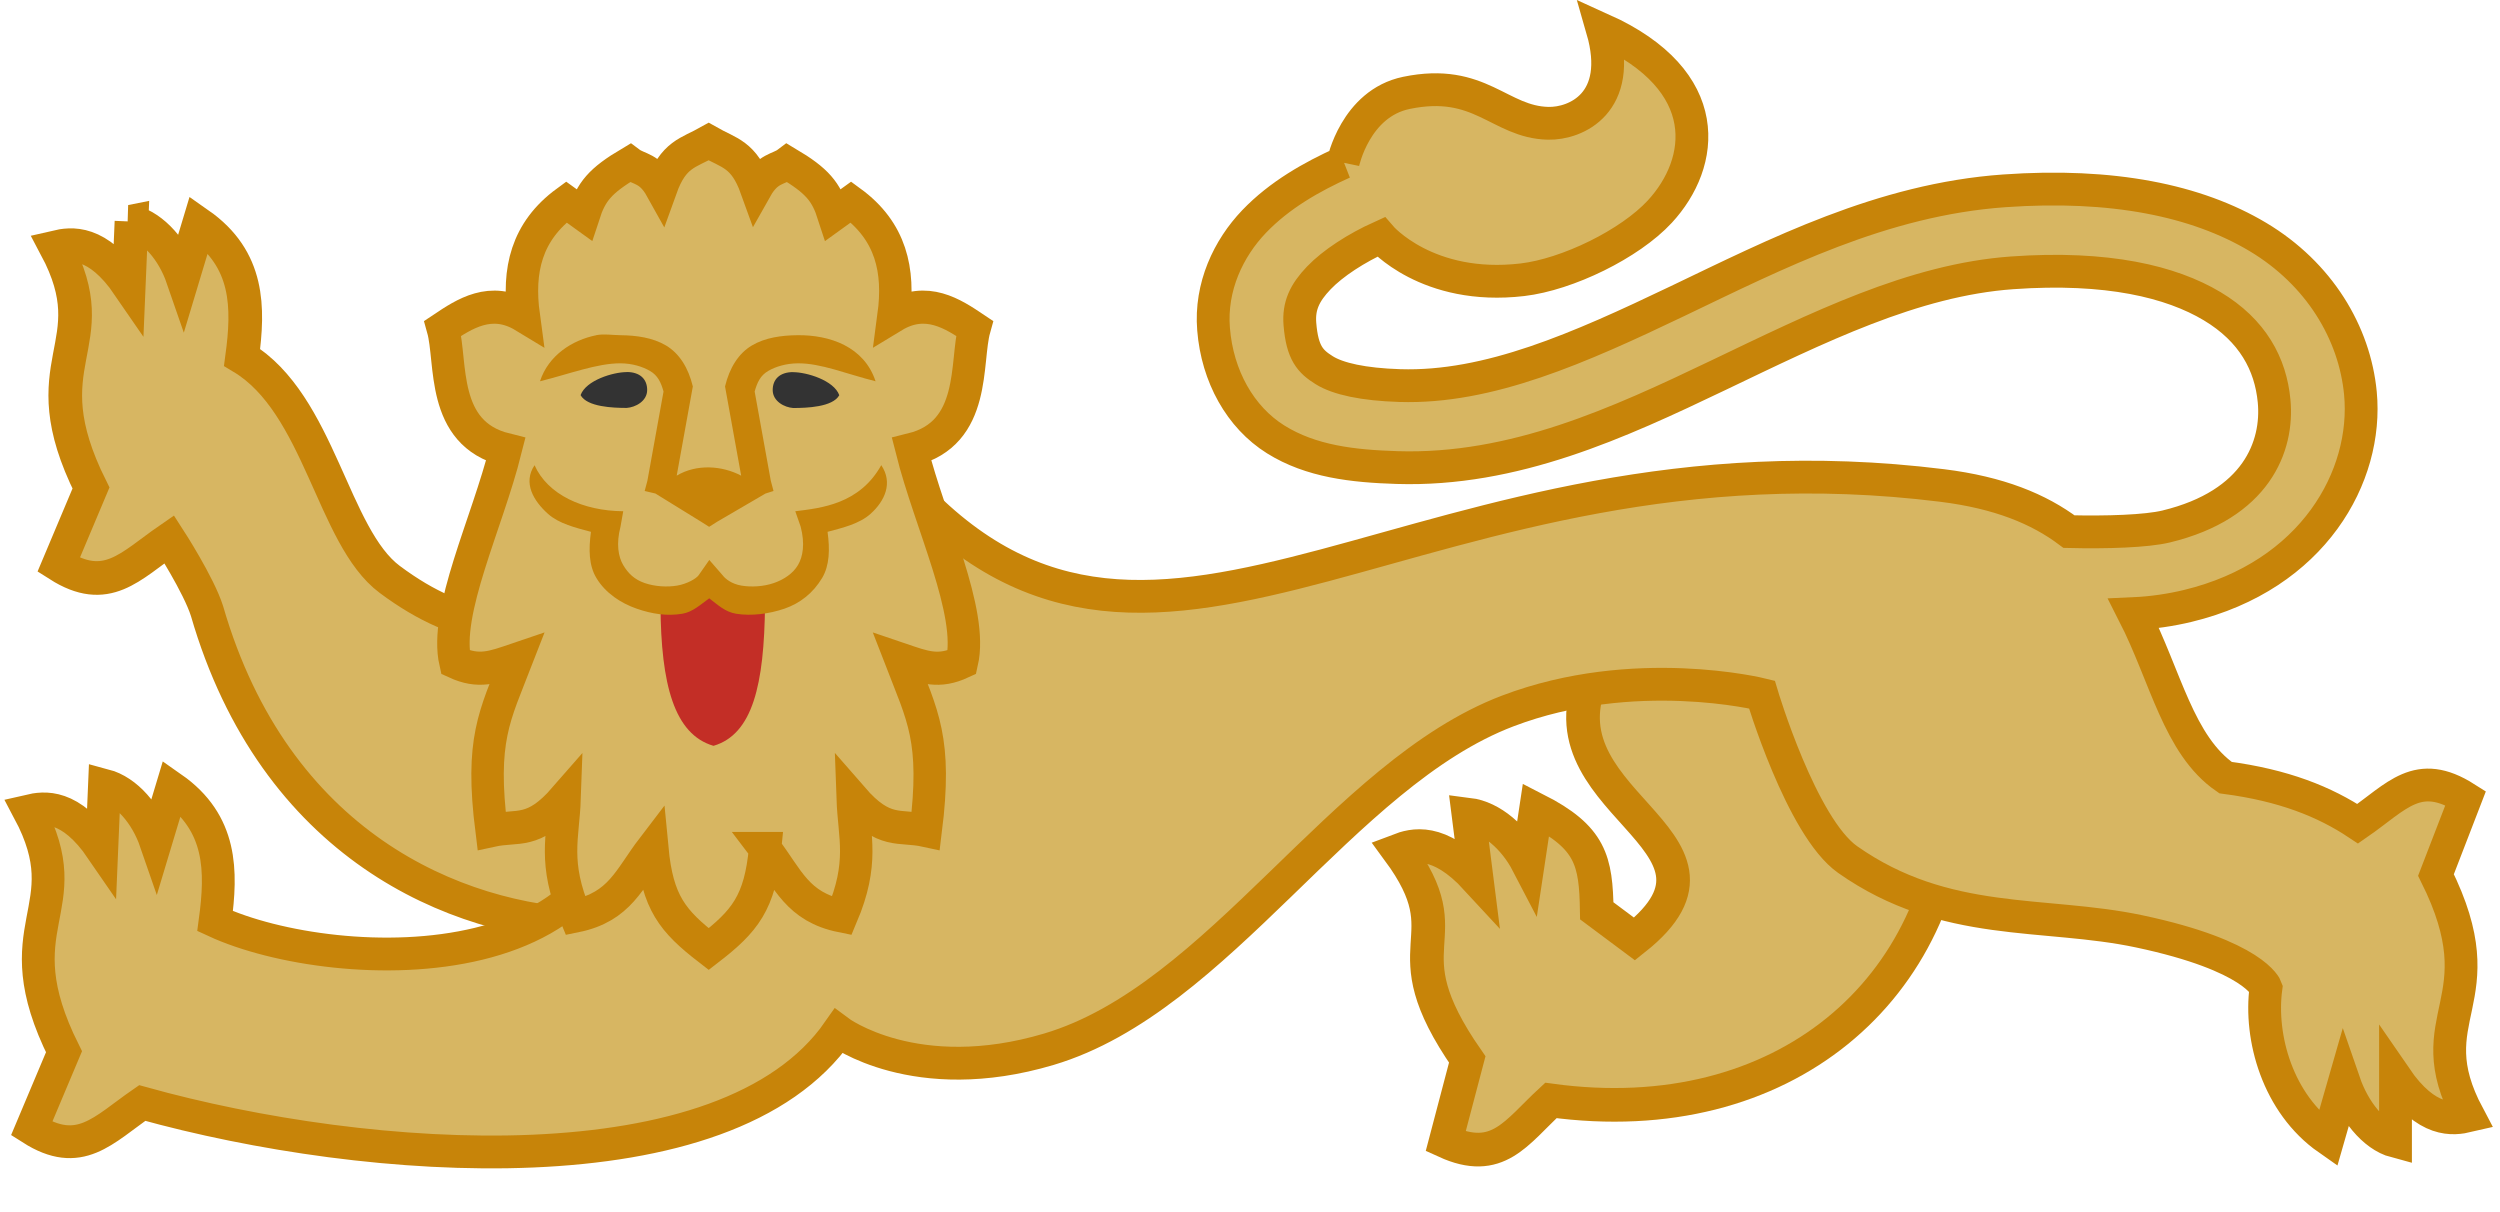
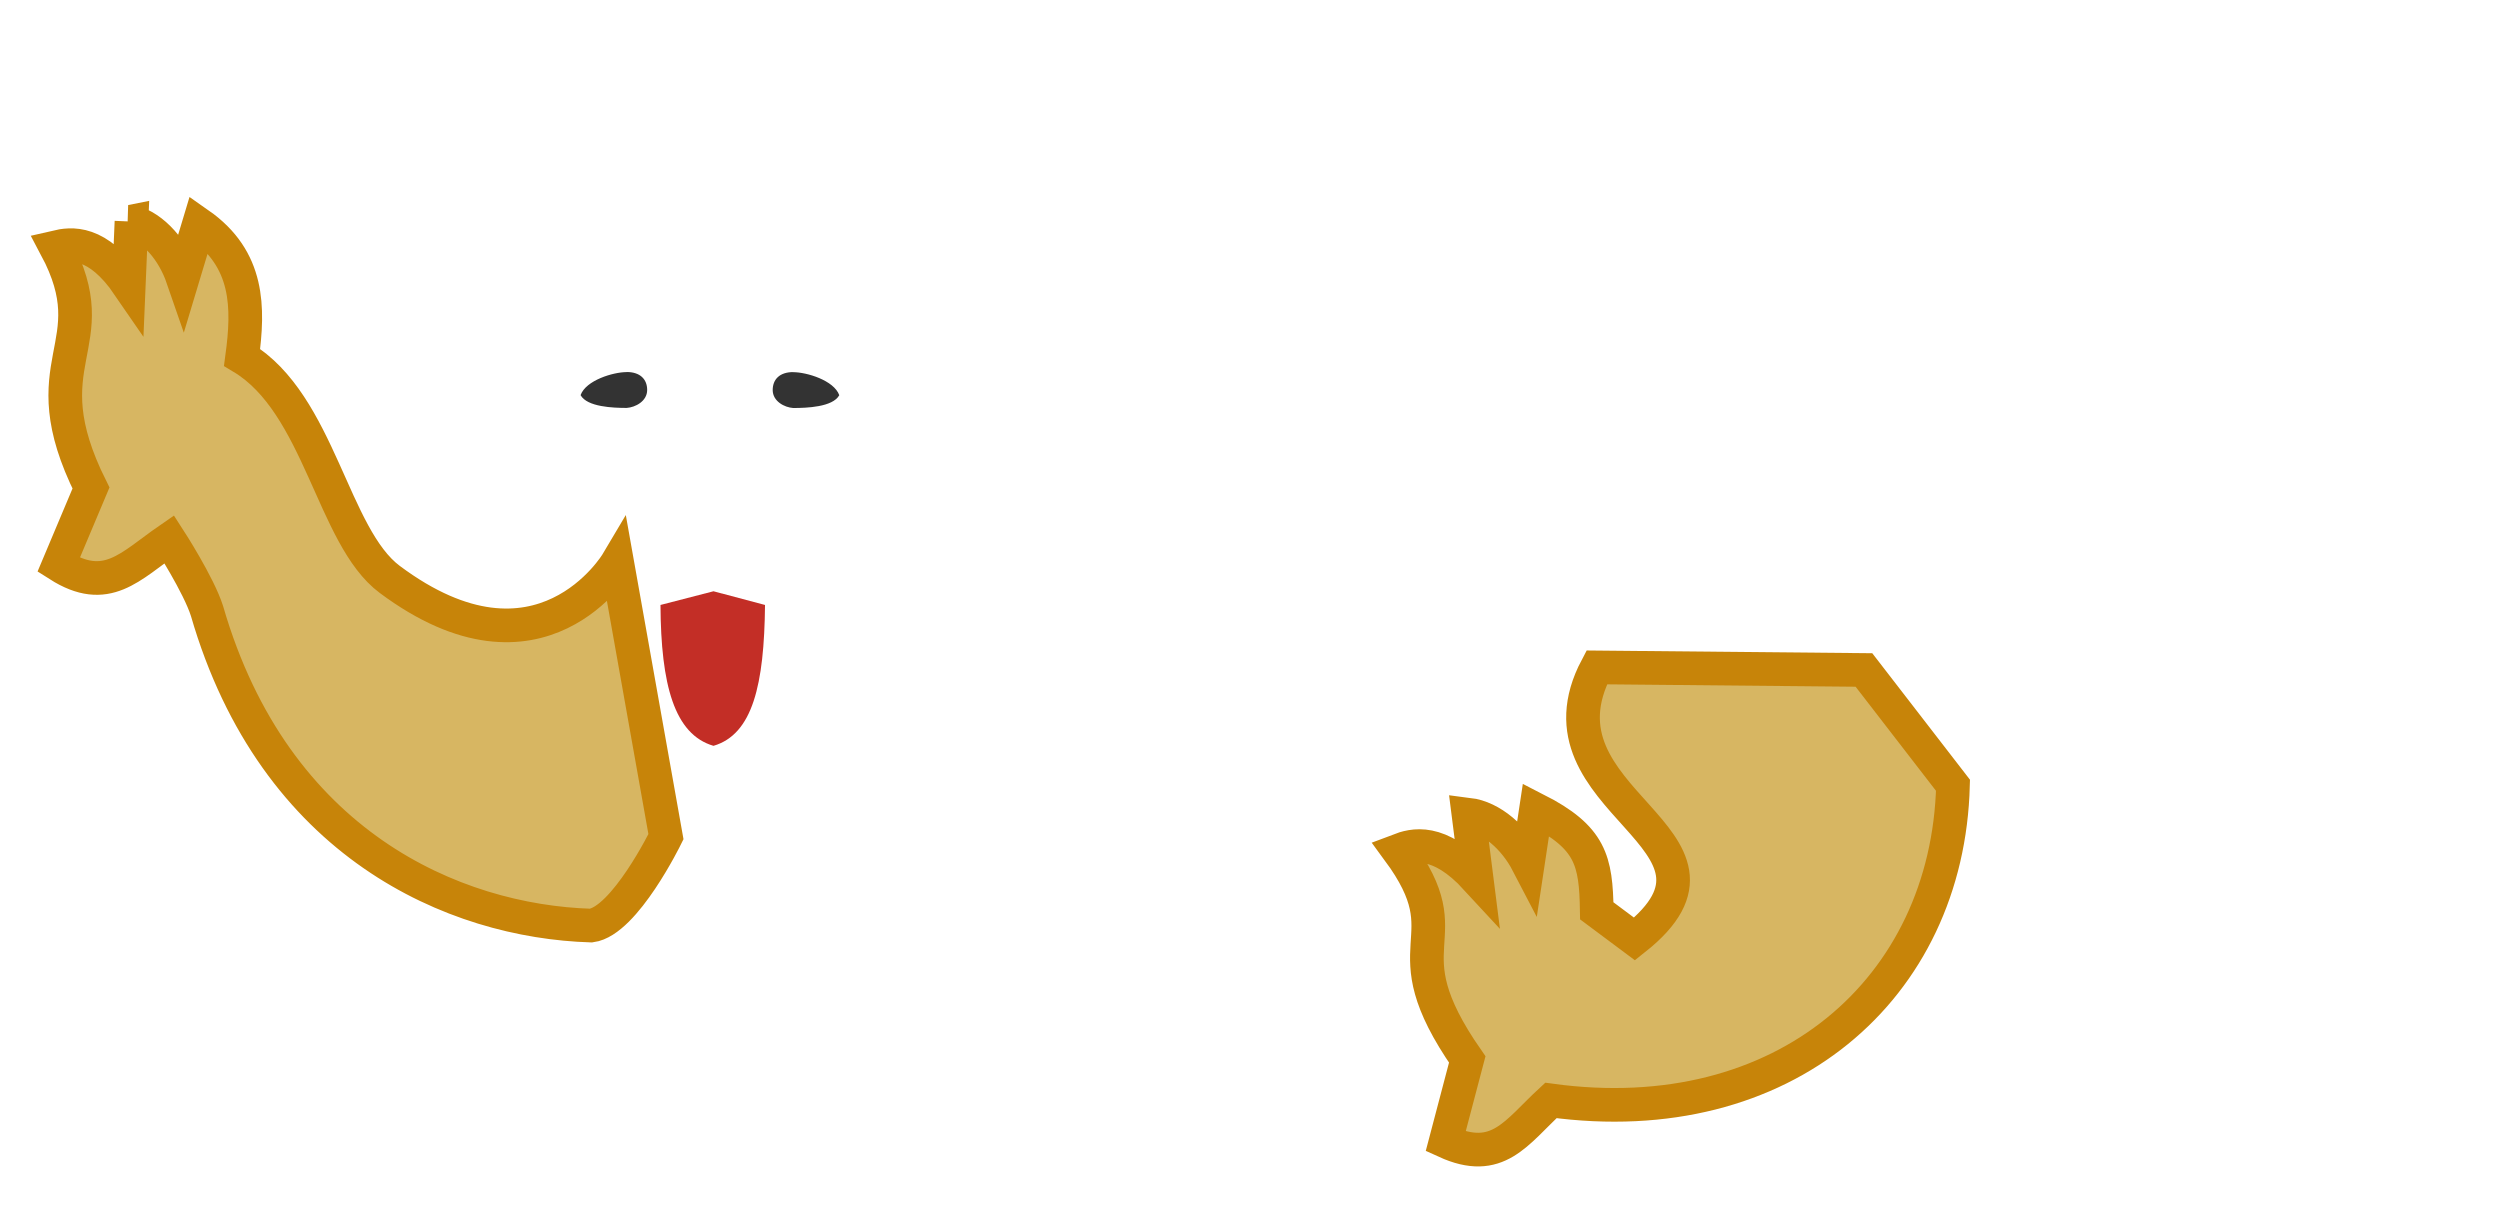
<svg xmlns="http://www.w3.org/2000/svg" fill="#000000" height="330.5" preserveAspectRatio="xMidYMid meet" version="1" viewBox="-1.2 -0.0 681.5 330.5" width="681.5" zoomAndPan="magnify">
  <g>
    <g id="change1_2">
      <path d="m288.61 31.242-0.738 17.462c-8.579-12.523-15.68-11.454-19.862-10.477 14.589 27.415-7.886 30.647 9.562 65.658l-8.827 20.955c13.098 8.331 19.428 0.425 30.161-6.985 0 0 8.047 12.44 10.297 19.558 18.447 63.673 67.381 84.606 104.7 85.746 9.153-1.225 20.409-24.224 20.409-24.224l-13.299-74.724s-20.901 35.248-62.001 4.581c-15.642-11.672-19.07-47.822-40.248-60.529 1.833-13.613 1.922-26.736-11.77-36.321l-4.414 14.668c-2.606-7.55-7.91-13.757-13.976-15.367zm399.44 121.54c-19.504 36.862 45.159 46.416 10.297 74.04l-10.297-7.683c-0.224-13.722-1.587-19.972-16.571-27.62l-2.213 14.668c-3.706-7.124-9.938-12.493-16.183-13.271l2.213 17.462c-10.355-11.245-17.336-9.212-21.332-7.683 18.532 25.178-3.715 24.643 18.778 56.956l-5.883 22.352c14.207 6.487 19.169-2.399 28.688-11.176 63.55 8.669 108.17-30.51 109.61-85.914l-24.276-31.432z" fill="#d7b662" stroke="#c78409" stroke-width="9.175" transform="translate(-253.97 29.152)" />
    </g>
    <g id="change1_3">
-       <path d="m618.9 15.185c-8.409 3.799-17.311 8.777-24.276 16.065-6.965 7.288-11.978 17.755-11.035 29.336 1.028 12.827 7.282 24.004 16.92 30.035 9.638 6.031 21.1 7.306 33.103 7.683 31.878 1.004 60.41-12.165 87.54-25.146 27.128-12.98 53.244-26.03 80.182-27.939 25.964-1.842 43.333 2.446 54.435 9.08s15.968 15.82 16.92 25.844c1.185 12.356-4.848 28.281-29.426 34.226-5.418 1.31-16.292 1.645-26.482 1.397-8.232-6.178-19.055-10.641-34.573-12.573-142.03-17.682-213.03 75.45-281.68 0.838 0 0-58.101 33.65-78.309 66.149 10.894 70.196-77.779 67.035-110.81 51.757 1.833-13.613 1.945-26.736-11.77-36.321l-4.414 14.668c-2.606-7.55-7.908-13.757-13.976-15.367l-0.738 17.462c-8.576-12.523-15.677-11.454-19.862-10.477 14.591 27.415-7.883 30.647 9.564 65.658l-8.829 20.955c13.1 8.331 19.43 0.425 30.161-6.985 61.552 17.134 159.24 24.34 189.79-19.558 0 0 20.964 15.746 57.383 4.889 46.469-13.852 79.786-74.973 125.05-92.2 34.547-13.147 69.294-4.486 69.294-4.486s10.738 36.104 23.391 44.998c26.652 18.735 53.418 14.042 79.446 19.558 31.478 6.67 34.573 15.367 34.573 15.367-1.833 13.612 3.21 31.624 16.92 41.211l4.412-15.367c2.606 7.55 7.91 14.456 13.979 16.065v-17.462c8.574 12.515 15.677 11.461 19.862 10.477-14.591-27.414 8.617-30.646-8.829-65.658l8.094-20.955c-13.1-8.33-18.695-0.425-29.426 6.985-9.014-5.995-20.166-10.483-36.046-12.573-12.821-8.842-16.27-27.572-25.009-44.703 5.022-0.224 10.157-0.992 14.712-2.094 34.274-8.291 49.216-35.421 47.079-57.974-1.565-16.493-11.256-32.63-27.953-42.608-16.697-9.977-39.663-14.663-69.149-12.573-33.319 2.362-62.102 17.16-89.011 30.035s-51.538 23.812-75.767 23.05c-9.895-0.311-16.824-1.828-20.597-4.191-3.775-2.362-5.979-4.66-6.62-12.573-0.402-4.946 1.296-8.55 5.148-12.573 3.845-4.023 10.239-8.157 16.92-11.176 0 0 12.622 14.71 38.57 11.667 12.278-1.439 29.296-9.734 37.459-18.561 12.32-13.321 15.315-35.7-15.637-49.654 5.778 20.034-7.22 25.73-14.779 25.564-13.324-0.295-18.532-12.464-38.653-8.293-13.93 2.888-17.26 19.02-17.26 19.02z" fill="#d7b662" stroke="#c78409" stroke-width="8.941" transform="translate(-253.97 29.152)" />
-     </g>
+       </g>
    <g stroke-width="0.404">
      <g id="change1_1">
-         <path d="m2199 126.72c0.288 0.369 0.402 0.714 0.956 0.823 0.282-0.652 0.153-0.961 0.136-1.434 0.394 0.444 0.577 0.32 0.91 0.391 0.142-1.11-0.039-1.393-0.313-2.087 0.295 0.098 0.469 0.169 0.764 0.035 0.144-0.617-0.394-1.687-0.627-2.593 0.816-0.197 0.666-1.07 0.783-1.479-0.265-0.174-0.599-0.393-1.008-0.15 0.076-0.555-0.029-1.032-0.53-1.39l-0.218 0.154c-0.092-0.28-0.198-0.411-0.575-0.63-0.109 0.081-0.245 0.058-0.388 0.307-0.154-0.419-0.336-0.425-0.592-0.568-0.256 0.142-0.438 0.148-0.592 0.568-0.142-0.25-0.279-0.227-0.388-0.307-0.377 0.219-0.482 0.35-0.575 0.63l-0.218-0.154c-0.501 0.359-0.607 0.836-0.53 1.39-0.409-0.243-0.743-0.023-1.008 0.15 0.117 0.409-0.033 1.281 0.783 1.479-0.232 0.906-0.771 1.976-0.627 2.593 0.295 0.133 0.469 0.063 0.764-0.035-0.275 0.694-0.455 0.977-0.313 2.087 0.332-0.071 0.515 0.053 0.91-0.391-0.017 0.473-0.146 0.782 0.136 1.434 0.554-0.11 0.668-0.454 0.956-0.823 0.064 0.661 0.252 0.886 0.703 1.227 0.451-0.341 0.639-0.566 0.703-1.227z" fill="#d7b662" stroke="#c78409" transform="matrix(21.886 0 0 22.352 -47919.97 -2601.148)" />
-       </g>
+         </g>
      <g id="change2_1">
        <path d="m2199 123.75c-0.01 0.974-0.154 1.578-0.642 1.718-0.488-0.14-0.655-0.744-0.66-1.718l0.66-0.167z" fill="#c32e26" transform="matrix(21.886 0 0 22.352 -47919.97 -2601.148)" />
      </g>
      <g id="change3_1">
-         <path color="#000000" d="m2196.9 120.46c-0.301 0.059-0.597 0.245-0.703 0.562 0.359-0.087 0.714-0.221 1.004-0.219 0.145 1e-3 0.274 0.04 0.368 0.094 0.094 0.054 0.135 0.137 0.167 0.25l-0.201 1.088-0.034 0.125 0.134 0.031 0.569 0.344 0.1 0.062 0.1-0.062 0.602-0.344 0.1-0.031-0.034-0.125-0.201-1.088c0.032-0.113 0.073-0.196 0.167-0.25 0.094-0.054 0.223-0.092 0.368-0.094 0.29-3e-3 0.612 0.131 0.971 0.219-0.142-0.423-0.57-0.566-0.971-0.562-0.201 2e-3 -0.403 0.029-0.569 0.125-0.166 0.096-0.279 0.272-0.335 0.5l0.201 1.088c-0.236-0.122-0.554-0.146-0.803 0l0.201-1.088c-0.056-0.228-0.169-0.404-0.335-0.5-0.166-0.096-0.369-0.123-0.569-0.125-0.1-1e-3 -0.201-0.019-0.301 0zm-0.77 1.585c-0.149 0.216-0.012 0.437 0.167 0.594 0.137 0.12 0.343 0.169 0.535 0.219-0.03 0.217-0.026 0.41 0.067 0.562 0.113 0.186 0.308 0.309 0.502 0.375 0.194 0.066 0.38 0.093 0.569 0.062 0.13-0.021 0.232-0.116 0.335-0.188 0.106 0.079 0.198 0.166 0.335 0.188 0.189 0.03 0.408 3e-3 0.603-0.062 0.194-0.066 0.355-0.189 0.469-0.375 0.092-0.153 0.097-0.346 0.067-0.562 0.192-0.05 0.399-0.099 0.535-0.219 0.179-0.157 0.282-0.378 0.134-0.594-0.271 0.476-0.749 0.523-1.071 0.562l0.067 0.188c0.056 0.21 0.028 0.367-0.034 0.469-0.061 0.101-0.173 0.176-0.301 0.219-0.128 0.043-0.279 0.051-0.402 0.031-0.123-0.02-0.203-0.084-0.234-0.125l-0.167-0.188-0.134 0.188c-0.031 0.041-0.145 0.105-0.268 0.125-0.123 0.02-0.274 0.012-0.402-0.031-0.128-0.043-0.206-0.117-0.268-0.219-0.061-0.101-0.09-0.258-0.034-0.469l0.034-0.188c-0.502-4e-3 -0.942-0.203-1.105-0.562z" fill="#c78409" style="block-progression:tb;text-decoration-line:none;text-indent:0;text-transform:none" transform="matrix(21.886 0 0 22.352 -47919.97 -2601.148)" />
-       </g>
+         </g>
      <g id="change4_1">
        <path d="m419.25 240.03c-0.164 0-0.497 0.1-0.562 0.281 0.08 0.145 0.399 0.156 0.562 0.156 0.105-7e-3 0.25-0.081 0.25-0.219 0-0.131-0.086-0.219-0.25-0.219zm2.031 0c-0.164 0-0.25 0.088-0.25 0.219 0 0.138 0.145 0.212 0.25 0.219 0.164 0 0.482-0.011 0.562-0.156-0.065-0.182-0.399-0.281-0.562-0.281z" fill="#333333" transform="matrix(22.352 0 0 22.352 -9201.447 -5263.718)" />
      </g>
    </g>
  </g>
</svg>